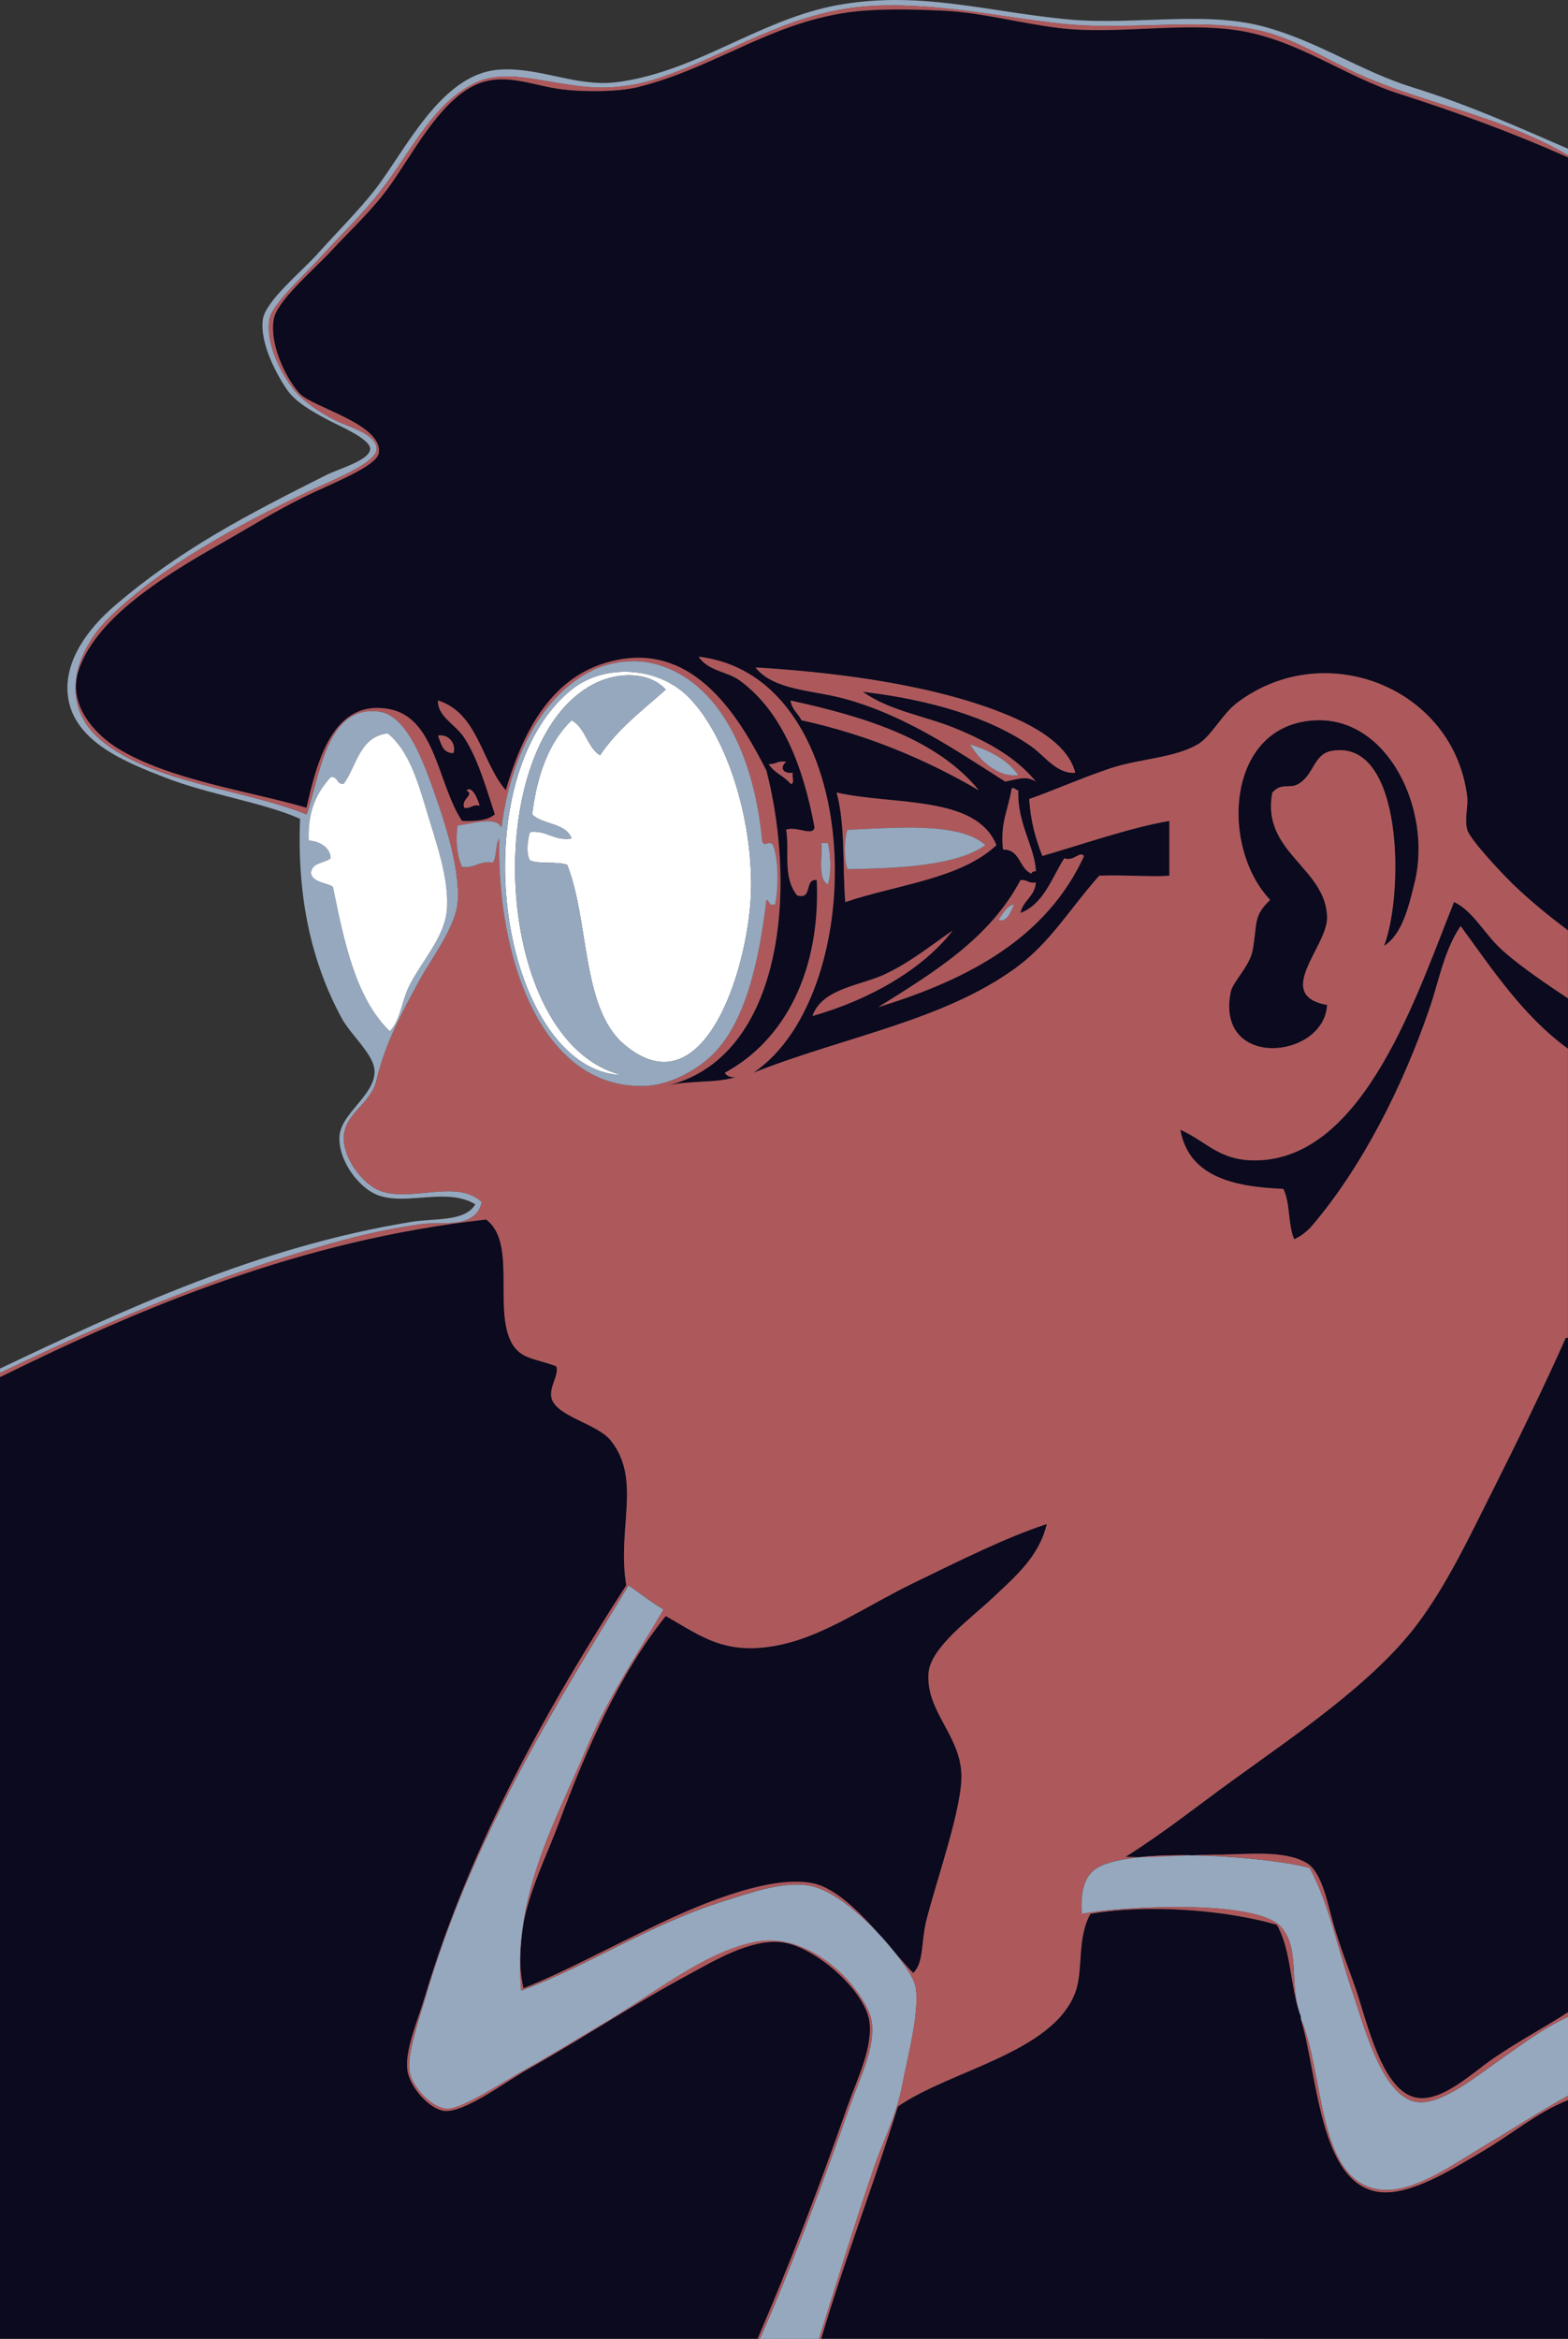
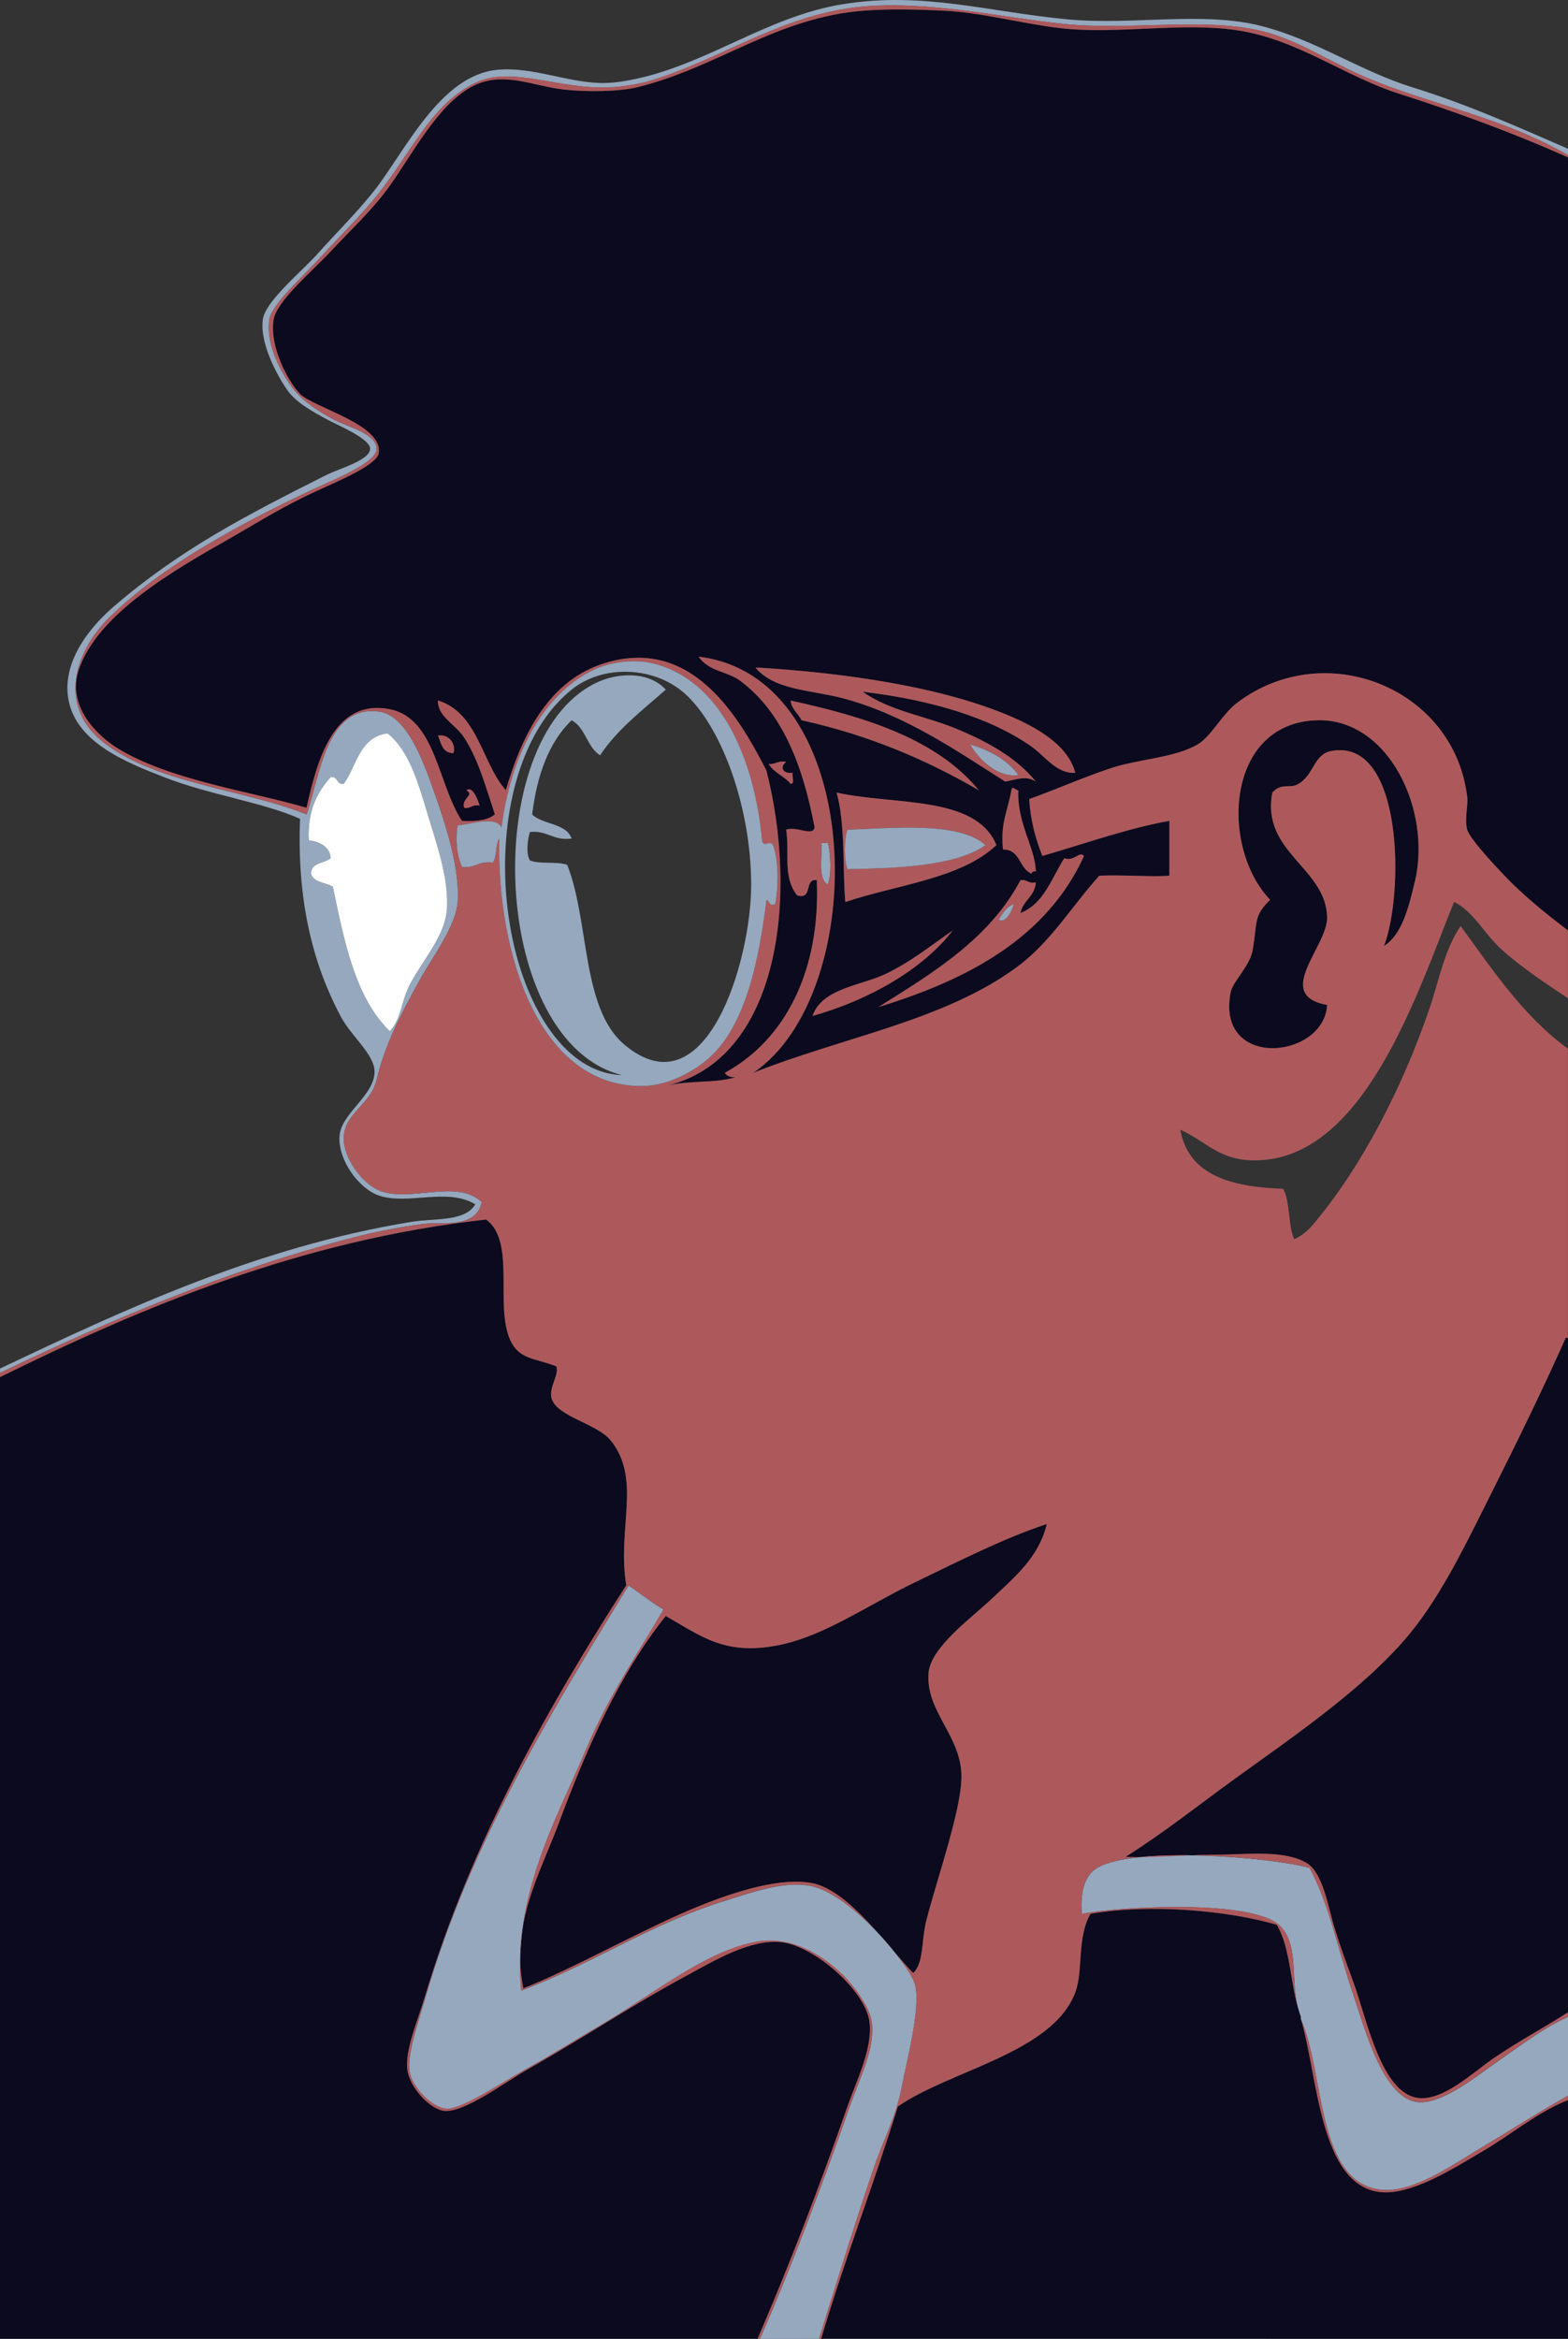
<svg xmlns="http://www.w3.org/2000/svg" overflow="visible" viewBox="0 0 368.041 548.915" version="1.0">
  <rect x="0" y="0" width="368.041" height="548.915" fill="#333333" stroke="none" />
  <path fill="#95A8BE" clip-rule="evenodd" d="M368.04 34.891v1.542c-15.389-8.905-31.648-11.688-46.775-17.991-7.895-3.289-14.334-7.682-22.104-10.28-13.955-4.668-32.754-.783-49.859-2.57-14.836-1.55-34.139-6.097-50.375-3.598-17.2 2.647-30.778 12.339-46.262 16.963-2.712.81-6.243 1.372-9.252 1.542-12.061.681-23.25-5.202-31.87-1.028-10.8 5.229-15.292 17.234-24.156 27.756-3.943 4.681-7.573 8.119-12.337 13.365-3.701 4.076-11.269 10.826-11.822 14.393-.992 6.389 3.606 14.002 6.168 16.962 2.158 2.493 5.731 4.872 9.252 6.683 3.042 1.564 9.69 3.139 9.767 6.682.073 3.34-10.374 7.378-15.421 9.767-17.248 8.161-34.989 17.789-47.29 29.813-8.304 8.118-11.858 20.572-2.056 28.785 12.175 10.201 33.693 11.494 48.318 17.477 3.171-9.19 4.657-25.753 16.963-24.159 6.458.836 10.279 11.276 12.851 18.505 2.811 7.904 6.206 18.386 5.654 26.215-.396 5.625-6.024 13.094-8.738 17.991-4.783 8.628-8.341 15.566-10.281 23.645-1.301 5.835-7.366 7.735-7.71 13.365-.302 4.939 4.401 11.329 8.739 12.85 7.275 2.553 17.897-2.898 23.645 2.57-1.417 6.436-9.466 4.543-13.879 5.141-5.273.715-11.275 1.879-15.935 3.084-30.373 7.86-57.906 19.7-83.266 31.87v-1.027c28.959-13.749 60.47-28.566 96.637-34.439 5.254-.854 12.573.017 14.907-4.113-6.63-4.006-15.814.273-22.617-2.056-4.647-1.591-9.577-8.212-9.252-13.878.314-5.486 8.444-9.671 8.224-15.421-.146-3.83-5.547-8.342-7.71-12.336-6.958-12.85-10.511-27.975-9.767-46.776-8.757-3.906-21.26-5.611-31.87-9.767-8.897-3.484-21.262-8.261-22.617-19.019-1.088-8.637 5.365-16.396 10.795-21.075 15.502-13.36 31.194-21.457 49.86-30.841 3.003-1.51 10.309-3.474 10.28-6.168-.025-2.381-7.647-5.536-9.767-6.682-3.97-2.147-7.683-4.179-9.766-7.196-2.128-3.083-6.433-10.726-5.654-16.449.583-4.29 8.989-11.124 12.851-15.421 4.86-5.41 9.552-10.051 13.364-14.907 7.125-9.074 15.352-26.966 28.786-28.271 8.612-.836 17.247 3.372 25.701 3.084 2.304-.079 4.995-.539 7.196-1.028 17.118-3.804 30.784-14.661 48.318-17.477 18.846-3.026 34.2 1.874 52.944 3.598 15.043 1.383 31.527-1.99 45.234 1.542 12.947 3.336 23.146 10.581 35.469 14.393 13.16 4.091 24.82 9.359 36.5 14.415zM96.12 231.251c2.807-5.542 8.159-11.244 8.738-17.477.681-7.328-2.548-16.186-4.626-23.131-2.107-7.042-4.283-14.558-9.252-18.505-6.573.795-7.221 7.514-10.281 11.822-1.82.278-1.264-1.82-3.084-1.542-3.183 3.5-5.48 7.885-5.14 14.907 1.599-.07 5.037 1.119 5.14 4.112-1.495 1.246-4.537.946-4.626 3.598.592 2.149 3.426 2.057 5.141 3.084 2.682 13.082 5.355 26.172 13.364 33.926 2.673-2.84 2.629-6.85 4.631-10.8z" fill-rule="evenodd" />
  <path fill="#0B0A1E" clip-rule="evenodd" d="M368.04 36.947v181.45c-4.27-3.262-8.557-6.648-12.85-10.794-2.301-2.221-10.137-10.461-10.795-12.851-.688-2.498.254-5.604 0-7.71-3.08-25.567-33.359-37.641-53.973-22.103-3.559 2.683-6.072 7.878-9.252 9.767-5.439 3.231-13.871 3.408-20.561 5.654-6.938 2.329-13.016 5.088-19.02 7.197.309 5.174 1.533 9.433 3.084 13.364 9.57-2.777 20.709-6.69 29.814-8.224v12.851c-3.854.354-11.012-.245-16.449 0-6.707 7.458-11.363 15.613-19.533 21.589-17.061 12.479-40.367 16.207-61.683 24.673 27.83-18.758 26.804-92.932-12.851-97.665 2.473 3.534 6.704 3.386 9.767 5.654 9.898 7.33 14.773 19.987 17.477 34.439-.455 2.19-4.169-.396-6.682.514.87 5.518-.878 10.984 2.569 15.42 3.838 1.096 1.534-3.949 4.627-3.598.907 21.14-7.355 37.526-21.59 45.234.438.762 1.294 1.105 2.57 1.028-4.982 1.514-10.64.646-16.448 2.056 26.717-6.106 31.231-44.364 23.645-74.02-6.8-13.34-17.844-31.481-38.037-25.187-12.654 3.944-19.139 16.064-23.131 29.813-5.739-6.598-6.516-18.158-15.935-21.075-.108 3.803 4.128 5.579 6.168 8.738 3.338 5.17 5.083 11.637 7.196 17.991-1.643 1.441-4.484 1.684-7.71 1.542-5.683-8.492-6.156-24.118-16.963-26.215-13.205-2.563-17.036 12.005-19.533 23.131-13.446-3.926-32.043-6.466-44.206-13.878-5.15-3.139-12.078-10.119-9.252-18.505 4.437-13.17 22.346-23.387 35.468-30.841 4.981-2.831 10.404-6.269 17.477-9.767 5.841-2.889 17.012-7.107 17.477-10.28.984-6.709-15.382-10.65-18.505-13.879-2.721-2.813-7.242-11.07-6.168-17.477.734-4.382 9.453-11.696 13.365-15.935 4.918-5.33 9.802-9.692 13.878-15.42 5.471-7.687 11.157-18.742 19.019-23.131 7.24-4.042 14.281-.349 21.589.514 5.52.652 13.194.531 17.477-.514 18.993-4.637 32.678-16.478 53.458-17.991 6.033-.439 12.307-.25 17.992 0 9.506.418 18.158 2.962 27.758 4.112 13.154 1.575 28.594-1.464 41.635.514 14.246 2.161 25.08 10.778 38.039 14.907 13.69 4.385 27.36 9.462 39.54 14.917zM197.9 163.907c14.727 3.944 26.747 12.396 38.038 19.533 2.869-.508 4.811-1.495 7.197 0-4.553-5.603-11.141-9.258-18.506-12.337-7.322-3.061-15.857-4.241-22.104-8.738 15.775 1.858 29.842 6.014 39.58 12.851 3.121 2.19 5.885 6.45 10.281 6.168-1.631-6.42-8.928-10.615-15.422-13.365-16.314-6.908-38.574-10.031-58.598-11.309h-1.028c4.44 5.35 13.19 5.23 20.56 7.2zm-9.77 5.14c15.869 3.492 29.396 9.327 41.636 16.449-9.803-11.958-26.34-17.181-44.207-21.075.28 2.12 1.79 3.01 2.57 4.63zm-81.73 7.71c.755-1.533-.667-4.625-3.598-4.112.75 1.82 1.04 4.1 3.6 4.11zm74.02 2.57c1.218 2.037 3.69 2.82 5.14 4.626 1.115.087.233-1.823.515-2.57-2.476.249-3.083-1.385-1.542-2.57-1.94-.4-2.46.62-4.12.51zm-71.45 10.28c1.623.252 1.815-.926 3.598-.514-.415-1.492-1.707-4.774-3.084-3.598 2.01 1.17-1.36 1.92-.52 4.11zm126.45 9.77c4.135-.022 3.738 4.485 6.682 5.654.113-.4.432-.598 1.029-.514-.139-5.554-4.445-11.29-4.113-19.019-.656-.028-.711-.659-1.541-.514-.93 5.46-2.72 8.04-2.06 14.39zm-37.01 12.34c12.166-4.11 27.111-5.443 35.467-13.364-4.834-11.786-23.955-9.285-37.523-12.337 2.12 7.56 1.36 18.05 2.05 25.7zm56.03-10.8c-1.023-1.32-2.354 1.382-4.627.514-3.012 4.698-4.748 10.672-10.281 12.851.582-3.016 3.381-3.816 3.6-7.196-1.783.412-1.977-.766-3.6-.514-7.301 13.773-20.439 21.711-33.41 29.813 21.38-6.55 39.54-16.31 48.32-35.46zm-46.77 27.76c-5.748 2.687-14.714 3.301-16.962 9.767 13.537-3.769 26.152-11.2 32.898-20.047-4.91 3.35-9.89 7.45-15.94 10.28z" fill-rule="evenodd" />
  <path fill="#AD595C" clip-rule="evenodd" d="M177.34 156.71h1.028c20.024 1.277 42.284 4.4 58.598 11.309 6.494 2.75 13.791 6.945 15.422 13.365-4.396.281-7.16-3.979-10.281-6.168-9.738-6.836-23.805-10.992-39.58-12.851 6.246 4.497 14.781 5.678 22.104 8.738 7.365 3.079 13.953 6.734 18.506 12.337-2.387-1.495-4.328-.508-7.197 0-11.291-7.137-23.311-15.589-38.038-19.533-7.37-1.97-16.12-1.85-20.56-7.2zm61.68 25.19c-2.57-3.598-6.607-5.729-11.309-7.196 2.15 3.72 6.48 7.86 11.31 7.2z" fill-rule="evenodd" />
-   <path fill="#FFF" clip-rule="evenodd" d="M133.13 202.98c-2.389-.867-6.421-.089-8.738-1.028-.974-1.477-.567-5.126 0-6.683 4.188-.418 5.419 2.12 9.766 1.542-1.278-3.69-6.742-3.196-9.252-5.654 1.145-9.308 3.938-16.965 9.252-22.103 3.269 1.7 3.63 6.308 6.683 8.224 4.103-6.178 9.975-10.586 15.421-15.42-3.836-4.252-11.119-4.142-16.449-1.542-27.542 13.436-24.591 84.393 6.168 92.01-7.122-.23-12.386-4.708-15.934-9.252-15.542-19.901-16.422-64.649 4.112-81.215 7.542-6.085 20.01-5.539 27.243 1.542 8.353 8.175 14.881 26.494 14.907 44.206.026 18.077-10.699 53.712-29.813 37.523-10.07-8.53-8.12-28.92-13.37-42.15z" fill-rule="evenodd" />
  <path fill="#AD595C" clip-rule="evenodd" d="M185.56 164.42c17.867 3.894 34.404 9.117 44.207 21.075-12.24-7.122-25.768-12.957-41.636-16.449-.78-1.62-2.29-2.51-2.57-4.63z" fill-rule="evenodd" />
  <path fill="#0B0A1E" clip-rule="evenodd" d="M324.86 222c4.672-12.108 4.619-48.845-12.336-45.748-4.188.765-4.049 5.52-7.711 7.71-2.188 1.309-3.959-.407-6.168 2.056-2.715 14.014 12.646 17.641 12.852 29.299.119 6.853-12.768 18.201 0 20.561-.725 12.784-26.289 15.26-22.617-3.084.471-2.354 4.479-6.061 5.139-9.767 1.172-6.567.07-7.927 4.113-11.822-11.816-12.39-10.461-41.35 10.795-42.15 16.996-.64 27.24 21.207 23.131 38.038-1.24 5.11-2.8 12.21-7.19 14.9z" fill-rule="evenodd" />
  <path fill="#FFF" clip-rule="evenodd" d="M91.496 242.04c-8.009-7.754-10.683-20.844-13.364-33.926-1.714-1.027-4.548-.935-5.141-3.084.09-2.652 3.131-2.352 4.626-3.598-.103-2.993-3.542-4.183-5.14-4.112-.34-7.022 1.958-11.407 5.14-14.907 1.82-.278 1.264 1.82 3.084 1.542 3.06-4.308 3.708-11.027 10.281-11.822 4.969 3.947 7.146 11.463 9.252 18.505 2.078 6.945 5.307 15.803 4.626 23.131-.579 6.233-5.931 11.935-8.738 17.477-2.001 3.95-1.957 7.96-4.626 10.79z" fill-rule="evenodd" />
  <path fill="#AD595C" clip-rule="evenodd" d="M102.8 172.65c2.932-.514 4.354 2.579 3.598 4.112-2.56-.01-2.85-2.29-3.6-4.11z" fill-rule="evenodd" />
  <path fill="#95A8BE" clip-rule="evenodd" d="M227.71 174.71c4.701 1.467 8.738 3.598 11.309 7.196-4.83.65-9.16-3.49-11.31-7.2z" fill-rule="evenodd" />
  <path fill="#AD595C" clip-rule="evenodd" d="M184.54 178.82c-1.541 1.185-.934 2.819 1.542 2.57-.281.747.601 2.657-.515 2.57-1.449-1.806-3.922-2.589-5.14-4.626 1.66.11 2.18-.91 4.12-.51zM109.49 185.5c1.377-1.176 2.669 2.106 3.084 3.598-1.783-.413-1.976.766-3.598.514-.84-2.19 2.53-2.94.52-4.11zM237.48 184.99c.83-.145.885.486 1.541.514-.332 7.729 3.975 13.465 4.113 19.019-.598-.083-.916.114-1.029.514-2.943-1.169-2.547-5.677-6.682-5.654-.66-6.35 1.13-8.93 2.06-14.39zM196.36 186.01c13.568 3.052 32.689.551 37.523 12.337-8.355 7.921-23.301 9.254-35.467 13.364-.69-7.64.07-18.13-2.05-25.7zm2.57 8.74c-.83 2.053-.83 7.199 0 9.252 10.412-.227 25.189-.5 32.383-5.654-6.15-5.61-21.91-3.99-32.38-3.6z" fill-rule="evenodd" />
  <path fill="#95A8BE" clip-rule="evenodd" d="M231.31 198.35c-7.193 5.154-21.971 5.427-32.383 5.654-.83-2.054-.83-7.199 0-9.252 10.47-.39 26.23-2.01 32.38 3.6zM192.76 197.84h1.542c.692 2.351.932 7.458 0 9.767-2.42-1.36-1.27-6.28-1.54-9.77z" fill-rule="evenodd" />
  <path fill="#AD595C" clip-rule="evenodd" d="M206.12 236.39c12.971-8.103 26.109-16.041 33.41-29.813 1.623-.251 1.816.926 3.6.514-.219 3.38-3.018 4.18-3.6 7.196 5.533-2.178 7.27-8.153 10.281-12.851 2.273.868 3.604-1.834 4.627-.514-8.78 19.14-26.94 28.9-48.32 35.46zm28.27-20.56c1.66 1.022 3.041-1.887 3.6-3.598-1.83.56-2.58 2.21-3.6 3.6z" fill-rule="evenodd" />
-   <path fill="#0B0A1E" clip-rule="evenodd" d="M368.04 234.33v11.823c-10.426-7.565-17.596-18.385-25.186-28.786-3.873 5.735-5.02 12.613-7.197 19.019-6.404 18.845-16.172 37.872-27.758 51.402-1.014 1.184-2.535 2.412-4.111 3.084-1.486-3.313-.91-8.685-2.57-11.822-12.219-.461-22.234-3.125-24.16-13.879 6.336 2.884 9.082 7.197 17.479 7.197 25.676 0 38.139-39.282 46.775-60.655 4.582 2.224 7.104 7.536 11.309 11.309 4.62 4.15 10.83 8.24 15.43 11.32z" fill-rule="evenodd" />
  <path fill="#95A8BE" clip-rule="evenodd" d="M237.99 212.23c-.559 1.711-1.939 4.621-3.6 3.598 1.02-1.39 1.77-3.04 3.6-3.6z" fill-rule="evenodd" />
  <path fill="#0B0A1E" clip-rule="evenodd" d="M0 323.26c33.508-16.524 70.64-32.164 114.11-37.01 7.051 5.187 1.977 20.093 5.654 28.271 2.063 4.588 5.701 4.226 10.795 6.168.849 1.919-1.909 5.078-1.028 7.711 1.387 4.147 10.72 5.792 13.879 9.766 7.254 9.127 1.388 20.661 3.598 33.926-17.727 27.517-36.447 60.258-47.29 96.637-1.672 5.611-4.633 12.318-4.112 16.963.475 4.232 5.346 9.456 8.738 9.767 4.699.431 14.172-6.726 19.533-9.767 14.165-8.036 24.271-14.947 37.523-22.104 6.261-3.38 14.756-8.557 22.104-7.71 7.559.871 19.458 11.136 20.561 18.505.926 6.175-3.061 14.087-5.141 20.047-6.861 19.662-13.45 36.729-21.075 54.486H-.001c.01-75.24.01-150.46.01-225.68zM368.04 314.01v158.32c-5.652 3.633-11.084 6.46-17.477 10.794-4.703 3.188-11.955 10.28-17.99 9.253-8.1-1.379-11.514-17.245-14.393-25.701-1.34-3.935-3.398-8.993-5.141-14.907-1.205-4.09-2.611-12.185-6.168-14.393-5.309-3.295-14.455-2.056-21.074-2.056-7.346 0-14.313.814-21.59.514 9.426-5.97 16.545-11.729 25.188-17.991 14.576-10.561 32.871-22.859 43.178-36.495 7.018-9.284 12.354-20.657 17.99-31.87 5.625-11.187 11.994-24.258 16.963-35.467.17.01.34.01.51.01z" fill-rule="evenodd" />
  <path fill="#0B0A1E" clip-rule="evenodd" d="M122.85 466.67c-3.157-14.911 4.018-27.259 8.225-38.552 6.661-17.885 14.284-35.206 25.188-48.833 8.358 4.729 14.062 9.572 27.243 6.683 10.373-2.274 20.268-9.273 30.84-14.393 10.9-5.277 21.547-10.655 31.355-13.879-1.838 7.738-7.453 12.375-12.85 17.477-4.887 4.62-14.432 11.463-14.906 17.478-.701 8.851 7.314 14.445 7.709 23.645.332 7.719-5.83 24.896-8.223 34.439-1.248 4.97-.551 9.95-3.086 12.337-5.557-5.627-14.971-19.36-23.644-21.075-10.771-2.129-28.625 6.02-36.496 9.767-11.73 5.58-21.74 11.05-31.35 14.9z" fill-rule="evenodd" />
  <path fill="#95A8BE" clip-rule="evenodd" d="M178.37 548.92c6.934-15.659 14.829-36.589 21.075-54.486 2.424-6.946 6.076-13.804 5.141-20.047-.527-3.524-4.434-8.584-6.682-10.795-5.009-4.922-12.583-9.532-21.075-7.71-11.978 2.57-23.353 12.127-35.981 19.533-5.289 3.102-10.896 6.628-17.477 10.28-5.344 2.967-14.941 9.399-18.505 9.253-3.324-.138-8.148-4.998-8.738-8.739-.639-4.052 2.07-11.646 3.598-16.963 10.743-37.374 30.805-69.203 47.805-97.15 2.752 1.874 5.297 3.955 8.224 5.654-5.968 10.307-12.995 20.549-17.99 32.384-7.155 16.953-17.486 34.631-15.421 57.057 16.589-6.169 30.028-15.544 47.804-21.075 5.963-1.854 13.359-4.562 19.533-3.598 6.381.995 13.629 8.065 17.477 12.336 2.279 2.53 7.076 8.266 7.711 11.309 1.184 5.683-2.09 17.761-3.084 23.132-1.389 7.48-4.473 13.041-6.684 19.532-4.852 14.249-8.809 27.212-12.85 40.094-4.62.02-9.25.02-13.87.02zM305.33 473.35c-2.922-7.535-.01-15.86-4.625-21.074-5.824-6.577-37.396-4.866-46.777-3.085-.363-4.354.281-8.82 3.6-10.794 8.652-5.148 40.861-2.521 49.859 0 4.627 8.538 6.533 18.848 10.281 29.813 2.559 7.49 6.967 24.708 15.42 25.187 5.652.321 13.764-6.301 17.99-9.252 6.031-4.209 10.898-7.968 16.963-10.795v18.505c-6.803 3.807-13.133 7.912-20.561 12.337-6.299 3.753-15.652 10.468-23.131 9.767-15.477-1.451-13.34-27.253-19.02-40.094.01-.18.01-.36.01-.53z" fill-rule="evenodd" />
  <path fill="#0B0A1E" clip-rule="evenodd" d="M192.76 548.92c5.524-18.635 12.286-36.032 17.991-54.486 12.338-8.553 36.279-12.589 41.637-26.729 1.957-5.166.338-12.892 3.598-18.505 13.84-2.395 32.217-.789 43.691 2.57 3.441 5.64 3.174 14.988 5.654 21.589v.515c3.955 12.804 4.275 38.892 18.506 40.607 7.357.888 17.453-5.646 23.645-9.252 7.502-4.368 13.148-9.366 20.561-12.337v56.028c-58.42-.01-116.85-.01-175.28-.01z" fill-rule="evenodd" />
  <path fill="#AD595C" clip-rule="evenodd" d="M0 322.23c25.36-12.166 52.893-24.01 83.272-31.869 4.66-1.205 10.662-2.369 15.935-3.084 4.413-.598 12.462 1.295 13.879-5.141-5.748-5.469-16.37-.018-23.645-2.57-4.337-1.521-9.041-7.911-8.739-12.85.345-5.629 6.409-7.529 7.71-13.365 1.939-8.079 5.498-15.017 10.281-23.645 2.714-4.897 8.342-12.366 8.738-17.991.551-7.829-2.843-18.311-5.654-26.215-2.571-7.229-6.392-17.668-12.851-18.505-12.306-1.594-13.792 14.969-16.963 24.159-14.625-5.983-36.144-7.276-48.318-17.477-9.802-8.213-6.248-20.667 2.056-28.785 12.301-12.024 30.042-21.652 47.29-29.813 5.047-2.388 15.494-6.426 15.421-9.767-.077-3.543-6.725-5.118-9.767-6.682-3.521-1.811-7.095-4.189-9.252-6.683-2.562-2.96-7.16-10.573-6.168-16.962.554-3.567 8.122-10.317 11.822-14.393 4.764-5.246 8.394-8.684 12.337-13.365 8.851-10.55 13.343-22.555 24.143-27.785 8.62-4.174 19.809 1.708 31.87 1.028 3.009-.17 6.54-.732 9.252-1.542 15.484-4.624 29.063-14.316 46.262-16.963 16.236-2.499 35.539 2.048 50.375 3.598 17.105 1.787 35.904-2.098 49.859 2.57 7.77 2.599 14.209 6.991 22.104 10.28 15.127 6.303 31.387 9.085 46.775 17.991v.514c-12.182-5.455-25.852-10.532-39.578-14.907-12.959-4.129-23.793-12.746-38.039-14.907-13.041-1.978-28.48 1.062-41.635-.514-9.6-1.15-18.252-3.694-27.758-4.112-5.686-.25-11.959-.439-17.992 0-20.78 1.513-34.464 13.354-53.458 17.991-4.282 1.045-11.957 1.166-17.477.514-7.309-.863-14.35-4.556-21.589-.514-7.862 4.39-13.548 15.444-19.019 23.131-4.076 5.728-8.96 10.091-13.878 15.42-3.912 4.239-12.63 11.553-13.365 15.935-1.073 6.406 3.448 14.664 6.168 17.477 3.123 3.229 19.489 7.169 18.505 13.879-.465 3.173-11.636 7.392-17.477 10.28-7.073 3.498-12.495 6.936-17.477 9.767-13.122 7.455-31.031 17.671-35.468 30.841-2.825 8.386 4.102 15.366 9.252 18.505 12.163 7.413 30.76 9.953 44.206 13.878 2.497-11.126 6.328-25.694 19.533-23.131 10.807 2.098 11.28 17.723 16.963 26.215 3.227.142 6.068-.101 7.71-1.542-2.113-6.354-3.858-12.821-7.196-17.991-2.04-3.159-6.276-4.936-6.168-8.738 9.419 2.917 10.196 14.477 15.935 21.075 3.992-13.75 10.478-25.87 23.131-29.813 20.193-6.294 31.237 11.847 38.037 25.187 7.587 29.656 3.072 67.914-23.645 74.02 5.809-1.41 11.466-.542 16.448-2.056-1.276.077-2.133-.266-2.57-1.028 14.234-7.708 22.497-24.094 21.59-45.234-3.093-.351-.789 4.694-4.627 3.598-3.447-4.436-1.699-9.902-2.569-15.42 2.513-.911 6.227 1.676 6.682-.514-2.703-14.452-7.578-27.109-17.477-34.439-3.063-2.268-7.294-2.121-9.767-5.654 39.655 4.732 40.68 78.907 12.851 97.665 21.316-8.466 44.623-12.194 61.683-24.673 8.17-5.976 12.826-14.13 19.533-21.589 5.438-.245 12.596.354 16.449 0v-12.851c-9.105 1.534-20.244 5.447-29.814 8.224-1.551-3.931-2.775-8.19-3.084-13.364 6.004-2.108 12.082-4.868 19.02-7.197 6.689-2.246 15.121-2.423 20.561-5.654 3.18-1.889 5.693-7.083 9.252-9.767 20.613-15.538 50.893-3.464 53.973 22.103.254 2.106-.688 5.213 0 7.71.658 2.389 8.494 10.629 10.795 12.851 4.293 4.146 8.58 7.533 12.85 10.794v15.935c-4.6-3.086-10.807-7.169-15.42-11.309-4.205-3.773-6.727-9.084-11.309-11.309-8.637 21.374-21.1 60.655-46.775 60.655-8.396 0-11.143-4.313-17.479-7.197 1.926 10.754 11.941 13.418 24.16 13.879 1.66 3.138 1.084 8.51 2.57 11.822 1.576-.672 3.098-1.9 4.111-3.084 11.586-13.53 21.354-32.558 27.758-51.402 2.178-6.406 3.324-13.284 7.197-19.019 7.59 10.4 14.76 21.221 25.186 28.786v67.852h-.514c-4.969 11.209-11.338 24.28-16.963 35.467-5.637 11.213-10.973 22.586-17.99 31.87-10.307 13.636-28.602 25.935-43.178 36.495-8.643 6.262-15.762 12.021-25.188 17.991 7.277.301 14.244-.514 21.59-.514 6.619 0 15.766-1.239 21.074 2.056 3.557 2.208 4.963 10.303 6.168 14.393 1.742 5.914 3.801 10.973 5.141 14.907 2.879 8.456 6.293 24.322 14.393 25.701 6.035 1.027 13.287-6.064 17.99-9.253 6.393-4.334 11.824-7.161 17.477-10.794v1.027c-6.064 2.827-10.932 6.586-16.963 10.795-4.227 2.951-12.338 9.573-17.99 9.252-8.453-.479-12.861-17.696-15.42-25.187-3.748-10.966-5.654-21.275-10.281-29.813-8.998-2.521-41.207-5.148-49.859 0-3.318 1.974-3.963 6.439-3.6 10.794 9.381-1.781 40.953-3.492 46.777 3.085 4.615 5.214 1.703 13.539 4.625 21.074-2.48-6.601-2.213-15.949-5.654-21.589-11.475-3.359-29.852-4.965-43.691-2.57-3.26 5.613-1.641 13.339-3.598 18.505-5.357 14.141-29.299 18.177-41.637 26.729-5.705 18.454-12.467 35.852-17.991 54.486h-.514c4.041-12.882 7.999-25.845 12.85-40.094 2.211-6.491 5.295-12.052 6.684-19.532.994-5.371 4.268-17.449 3.084-23.132-.635-3.043-5.432-8.778-7.711-11.309-3.848-4.271-11.096-11.341-17.477-12.336-6.174-.964-13.57 1.743-19.533 3.598-17.775 5.531-31.215 14.906-47.804 21.075-2.065-22.426 8.266-40.104 15.421-57.057 4.995-11.835 12.022-22.077 17.99-32.384-2.927-1.699-5.472-3.78-8.224-5.654-17 27.947-37.062 59.776-47.805 97.15-1.528 5.316-4.237 12.911-3.598 16.963.59 3.741 5.415 8.602 8.738 8.739 3.563.146 13.161-6.286 18.505-9.253 6.581-3.652 12.188-7.179 17.477-10.28 12.629-7.406 24.004-16.963 35.981-19.533 8.492-1.822 16.066 2.788 21.075 7.71 2.249 2.211 6.155 7.271 6.682 10.795.936 6.243-2.717 13.101-5.141 20.047-6.246 17.897-14.141 38.827-21.075 54.486h-.514c7.625-17.757 14.214-34.824 21.075-54.486 2.08-5.96 6.066-13.872 5.141-20.047-1.104-7.369-13.002-17.634-20.561-18.505-7.348-.847-15.843 4.33-22.104 7.71-13.253 7.156-23.358 14.067-37.523 22.104-5.361 3.041-14.834 10.197-19.533 9.767-3.393-.311-8.263-5.534-8.738-9.767-.521-4.645 2.44-11.352 4.112-16.963 10.843-36.379 29.563-69.12 47.29-96.637-2.21-13.265 3.656-24.799-3.598-33.926-3.159-3.974-12.492-5.618-13.879-9.766-.88-2.633 1.877-5.792 1.028-7.711-5.094-1.942-8.732-1.58-10.795-6.168-3.677-8.179 1.397-23.085-5.654-28.271-43.45 4.81-80.582 20.45-114.09 36.98v-1.03zm154.21 129.53c7.871-3.747 25.725-11.896 36.496-9.767 8.673 1.715 18.087 15.448 23.644 21.075 2.535-2.387 1.838-7.367 3.086-12.337 2.393-9.544 8.555-26.721 8.223-34.439-.395-9.199-8.41-14.794-7.709-23.645.475-6.015 10.02-12.857 14.906-17.478 5.396-5.102 11.012-9.738 12.85-17.477-9.809 3.224-20.455 8.602-31.355 13.879-10.572 5.119-20.467 12.118-30.84 14.393-13.182 2.89-18.885-1.953-27.243-6.683-10.903 13.627-18.526 30.948-25.188 48.833-4.207 11.293-11.381 23.641-8.225 38.552 9.6-3.83 19.61-9.3 31.35-14.89zm-1.03-296.07c-4.767-1.135-10.367-.145-13.879 1.542-12.266 5.893-19.544 20.733-21.589 37.01-1.375-2.894-7.282-.716-10.28-.514-.554 3.157-.223 7.042 1.028 9.767 3.091.35 3.955-1.528 7.196-1.028 1.042-1.357.544-4.254 1.542-5.654-.636 27.292 9.499 58.641 33.926 58.085 5.769-.131 11.754-3.383 15.421-6.682 8.517-7.663 11.64-22.94 13.364-37.01.808.221.439 1.617 2.057 1.028.778-4.208.827-10.285-.515-13.878-.91-1.36-2.082.755-2.569-1.028-1.78-19.18-9.7-37.83-25.71-41.64zm178.88 51.4c4.109-16.831-6.135-38.678-23.131-38.038-21.256.8-22.611 29.76-10.795 42.15-4.043 3.895-2.941 5.255-4.113 11.822-.66 3.706-4.668 7.413-5.139 9.767-3.672 18.344 21.893 15.868 22.617 3.084-12.768-2.36.119-13.708 0-20.561-.205-11.658-15.566-15.285-12.852-29.299 2.209-2.463 3.98-.748 6.168-2.056 3.662-2.19 3.523-6.945 7.711-7.71 16.955-3.097 17.008 33.64 12.336 45.748 4.37-2.68 5.93-9.78 7.18-14.9zm-137.76.51c.932-2.309.692-7.416 0-9.767h-1.542c.27 3.5-.88 8.42 1.54 9.77z" fill-rule="evenodd" />
  <path fill="#AD595C" clip-rule="evenodd" d="M223.6 218.4c-6.746 8.847-19.361 16.278-32.898 20.047 2.248-6.465 11.214-7.08 16.962-9.767 6.06-2.83 11.04-6.93 15.94-10.28zM368.04 491.86v1.028c-7.412 2.971-13.059 7.969-20.561 12.337-6.191 3.605-16.287 10.14-23.645 9.252-14.23-1.716-14.551-27.804-18.506-40.607 5.68 12.841 3.543 38.643 19.02 40.094 7.479.701 16.832-6.014 23.131-9.767 7.43-4.42 13.76-8.53 20.56-12.33z" fill-rule="evenodd" />
  <path fill="#95A8BE" clip-rule="evenodd" d="M178.88 197.32c.487 1.783 1.659-.332 2.569 1.028 1.342 3.594 1.293 9.671.515 13.878-1.617.589-1.249-.807-2.057-1.028-1.725 14.069-4.848 29.347-13.364 37.01-3.667 3.299-9.652 6.551-15.421 6.682-24.427.556-34.562-30.793-33.926-58.085-.998 1.4-.5 4.297-1.542 5.654-3.242-.5-4.105 1.378-7.196 1.028-1.251-2.725-1.582-6.609-1.028-9.767 2.998-.202 8.905-2.38 10.28.514 2.045-16.277 9.323-31.117 21.589-37.01 3.512-1.687 9.112-2.677 13.879-1.542 16.02 3.83 23.94 22.48 25.71 41.65zm-32.38 47.81c19.114 16.188 29.84-19.446 29.813-37.523-.026-17.712-6.555-36.031-14.907-44.206-7.233-7.081-19.701-7.627-27.243-1.542-20.534 16.566-19.654 61.314-4.112 81.215 3.548 4.544 8.812 9.022 15.934 9.252-30.759-7.617-33.71-78.574-6.168-92.01 5.33-2.6 12.613-2.709 16.449 1.542-5.446 4.834-11.318 9.242-15.421 15.42-3.053-1.916-3.414-6.524-6.683-8.224-5.314 5.138-8.108 12.795-9.252 22.103 2.511 2.458 7.974 1.963 9.252 5.654-4.347.578-5.579-1.96-9.766-1.542-.567 1.556-.974 5.206 0 6.683 2.316.938 6.349.161 8.738 1.028 5.25 13.23 3.3 33.62 13.37 42.15z" fill-rule="evenodd" />
</svg>